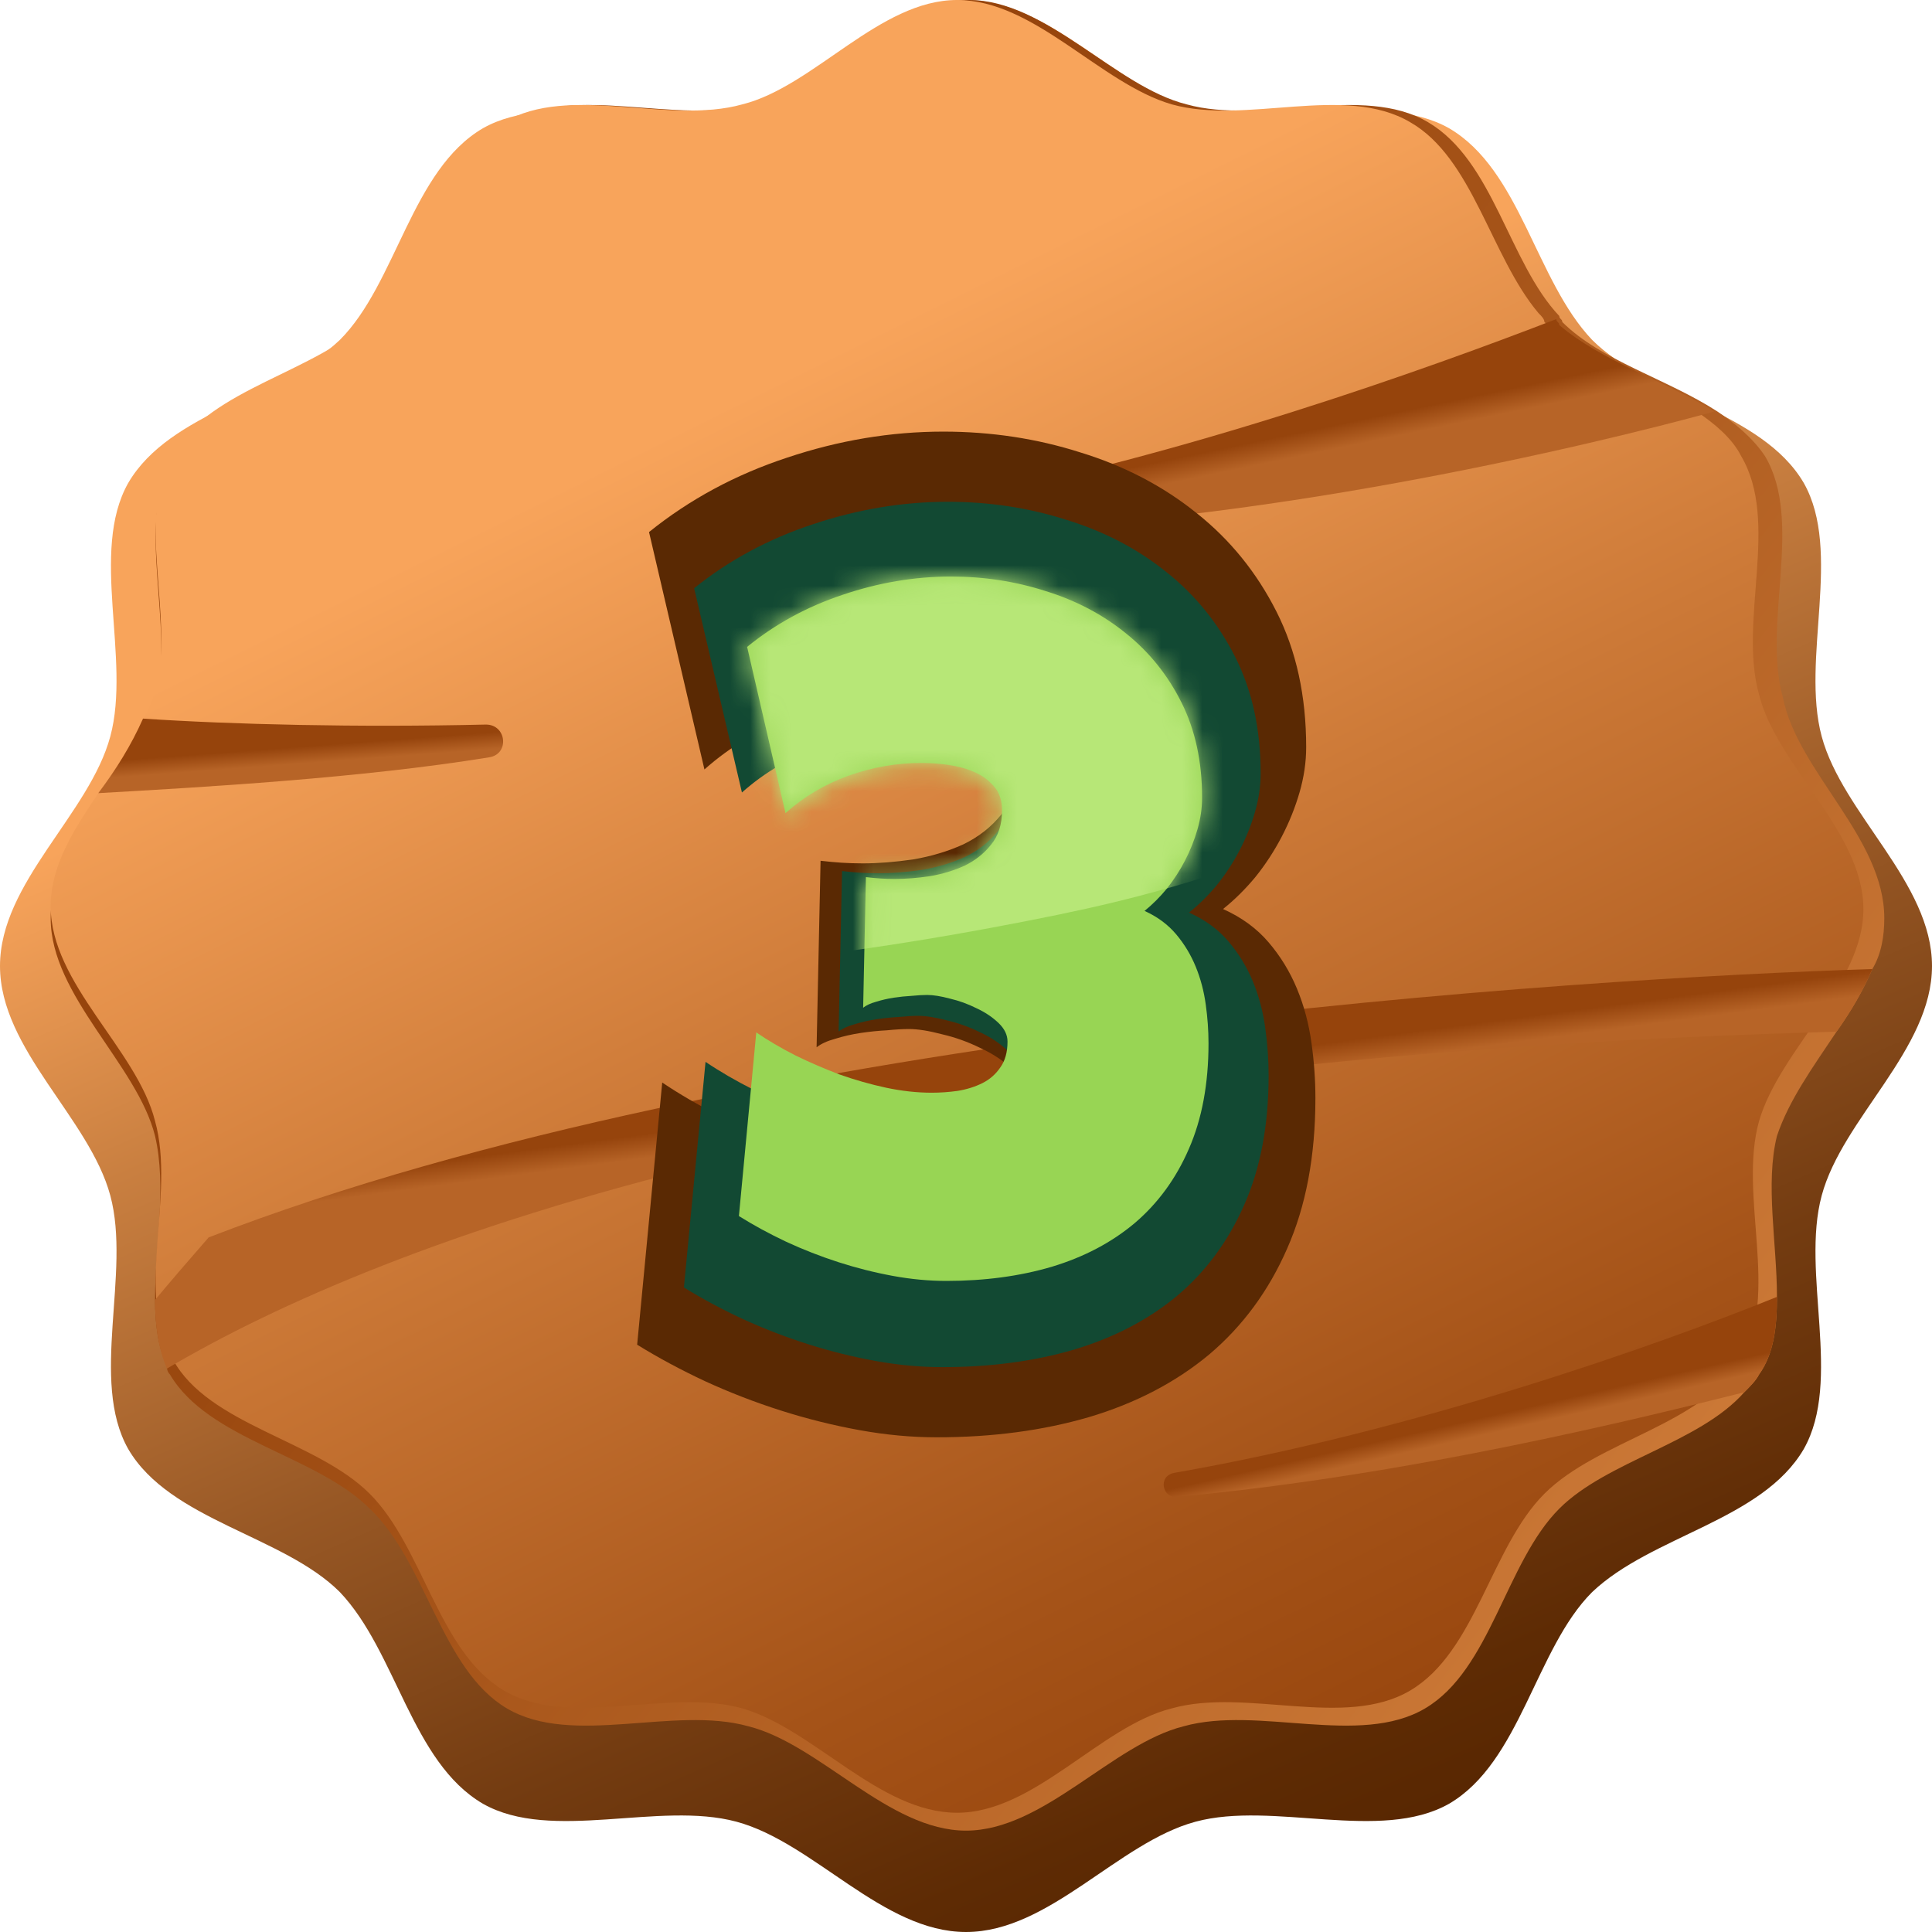
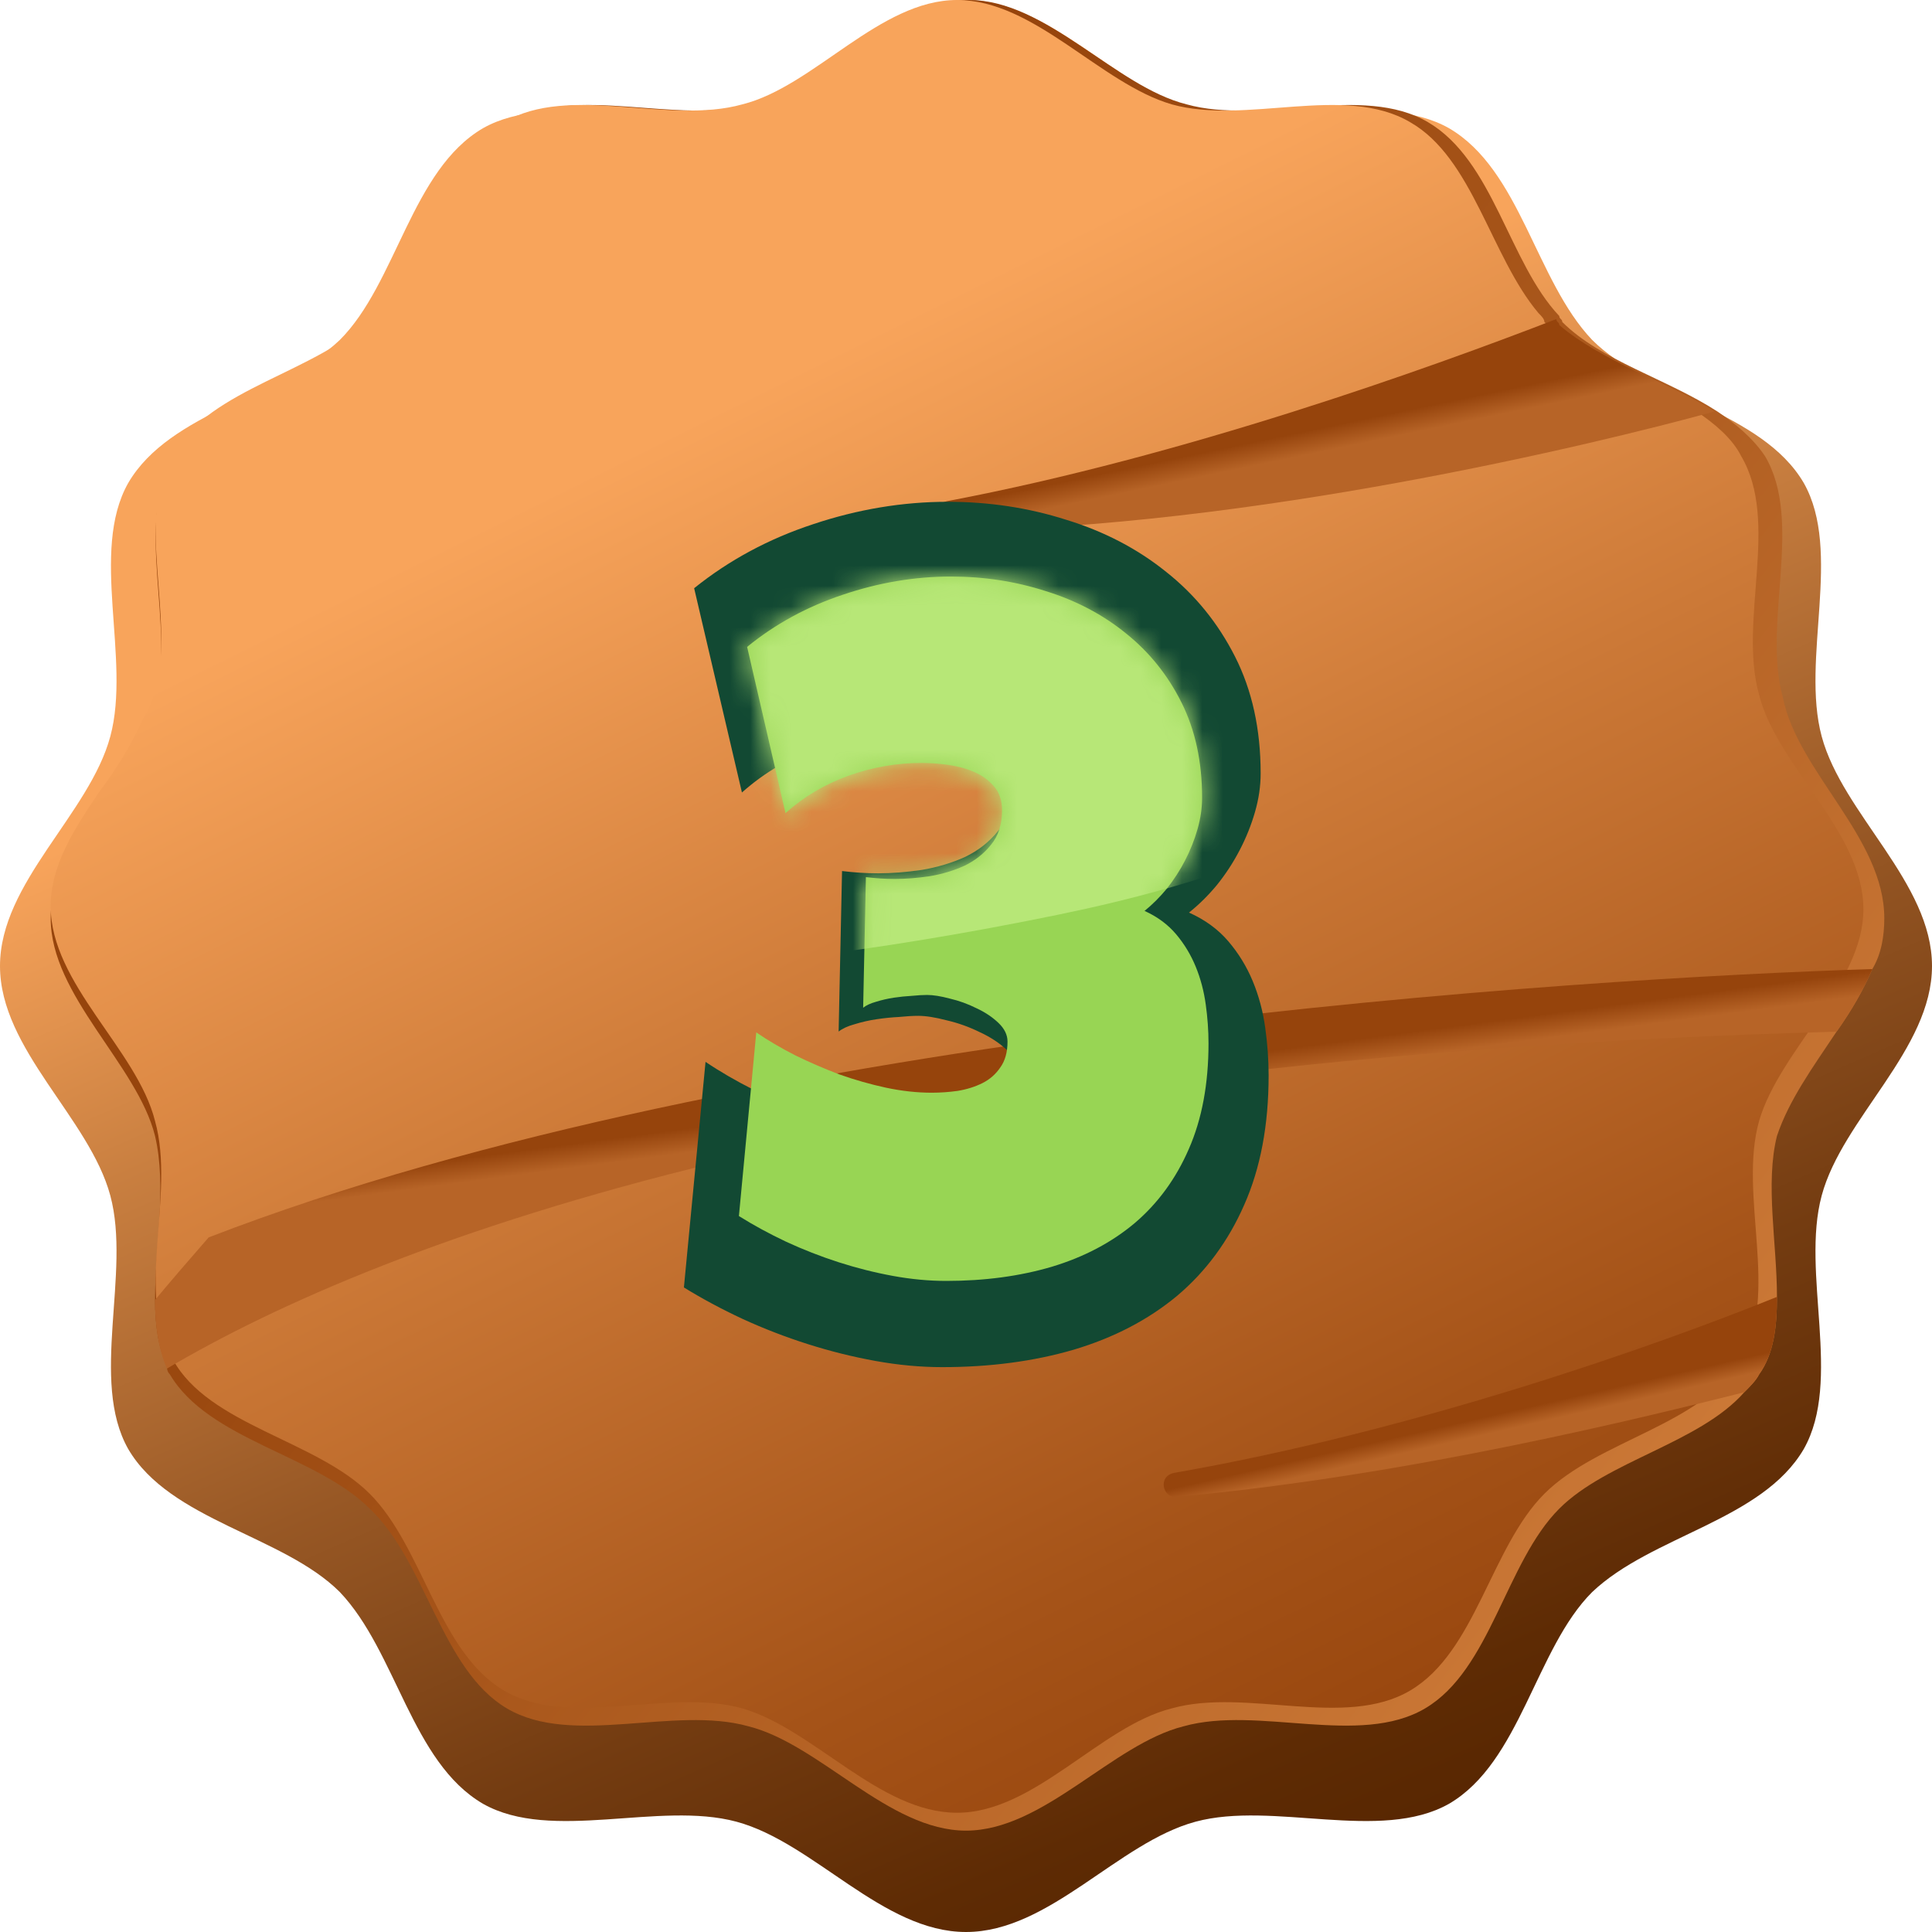
<svg xmlns="http://www.w3.org/2000/svg" width="94" height="94" viewBox="0 0 94 94" fill="none">
  <path d="M94 47C94 51.062 89.648 54.398 88.633 58.17C87.617 61.941 89.648 67.164 87.762 70.5C85.731 73.981 80.364 74.707 77.463 77.463C74.707 80.219 73.981 85.731 70.5 87.762C67.164 89.648 61.941 87.617 58.17 88.633C54.398 89.648 51.062 94 47 94C42.938 94 39.602 89.648 35.83 88.633C32.059 87.617 26.836 89.648 23.5 87.762C20.018 85.731 19.293 80.364 16.537 77.463C13.781 74.707 8.269 73.981 6.238 70.5C4.352 67.164 6.383 61.941 5.367 58.17C4.352 54.398 0 51.062 0 47C0 42.938 4.352 39.602 5.367 35.83C6.383 32.059 4.352 26.836 6.238 23.5C8.269 20.018 13.636 19.293 16.537 16.537C19.293 13.781 20.018 8.269 23.5 6.238C26.836 4.352 32.059 6.383 35.83 5.367C39.602 4.352 42.938 0 47 0C51.062 0 54.398 4.352 58.17 5.367C61.941 6.383 67.164 4.352 70.5 6.238C73.981 8.269 74.707 13.636 77.463 16.537C80.219 19.293 85.731 20.018 87.762 23.5C89.648 26.836 87.617 32.059 88.633 35.83C89.648 39.602 94 42.938 94 47Z" fill="url(#paint0_linear_172_4)" />
  <path d="M91.679 44.679C91.679 45.549 91.534 46.42 91.099 47.145C90.663 48.16 90.083 49.176 89.358 50.191C88.197 51.932 87.037 53.528 86.457 55.269C85.876 57.59 86.457 60.491 86.457 63.102C86.457 64.552 86.311 65.858 85.586 66.874C85.441 67.164 85.151 67.454 84.861 67.744C82.685 70.21 78.188 71.08 75.867 73.401C73.256 76.012 72.531 81.235 69.339 83.12C66.148 85.006 61.216 82.975 57.589 83.991C54.108 84.861 50.771 89.068 47 89.068C43.228 89.068 39.892 84.861 36.41 83.991C32.784 82.975 27.852 85.006 24.66 83.12C21.469 81.235 20.744 76.012 17.987 73.401C15.376 70.79 10.154 70.065 8.268 66.874C8.123 66.728 8.123 66.583 8.123 66.438C7.688 65.568 7.543 64.407 7.543 63.247C7.543 60.636 8.123 57.735 7.543 55.269C6.673 51.787 2.466 48.451 2.466 44.679C2.466 40.907 6.673 37.571 7.543 34.09C8.558 30.463 6.528 25.531 8.413 22.34C10.299 19.148 15.521 18.423 18.133 15.667C20.744 13.056 21.469 7.833 24.805 5.948C27.997 4.062 32.929 6.093 36.555 5.077C40.037 4.207 43.373 0 47.145 0C50.916 0 54.253 4.207 57.734 5.077C61.361 6.093 66.293 4.062 69.484 5.948C72.676 7.833 73.401 12.765 75.867 15.377C75.867 15.522 76.012 15.522 76.012 15.667C77.898 17.552 81.089 18.423 83.555 20.018C84.426 20.599 85.296 21.324 85.876 22.194C87.762 25.386 85.731 30.318 86.747 33.944C87.472 37.571 91.679 40.762 91.679 44.679Z" fill="url(#paint1_linear_172_4)" />
  <path d="M85.586 54.543C84.571 58.17 86.602 62.957 84.716 66.148C82.83 69.34 77.753 70.065 75.142 72.676C72.531 75.287 71.805 80.364 68.614 82.25C65.423 84.136 60.636 82.105 57.009 83.12C53.528 83.991 50.336 88.198 46.565 88.198C42.793 88.198 39.602 84.136 36.12 83.12C32.494 82.105 27.707 84.136 24.515 82.25C21.324 80.364 20.599 75.287 17.987 72.676C15.376 70.065 10.154 69.34 8.413 66.148C6.528 62.957 8.558 58.17 7.543 54.543C6.673 51.062 2.466 47.87 2.466 44.099C2.466 42.068 3.626 40.327 4.787 38.586C5.657 37.426 6.382 36.265 6.963 34.96C7.253 34.525 7.398 34.09 7.543 33.654C8.558 30.028 6.528 25.241 8.413 22.049C10.299 18.858 15.376 18.133 17.987 15.522C20.599 12.911 21.324 7.688 24.515 5.948C27.707 4.062 32.494 6.093 36.12 5.077C39.602 4.207 42.793 0 46.565 0C50.336 0 53.528 4.062 57.009 5.077C60.636 6.093 65.423 4.062 68.614 5.948C71.66 7.688 72.531 12.475 74.852 15.232C74.997 15.377 75.142 15.522 75.142 15.667C77.028 17.552 80.219 18.423 82.54 20.018C83.41 20.599 84.281 21.324 84.716 22.194C86.602 25.386 84.571 30.173 85.586 33.799C86.457 37.281 90.663 40.472 90.663 44.244C90.663 47.87 86.602 51.062 85.586 54.543Z" fill="url(#paint2_linear_172_4)" />
-   <path d="M23.786 36.849C17.549 37.864 9.86 38.3 4.783 38.59C5.654 37.429 6.379 36.269 6.959 34.963C11.311 35.253 17.404 35.398 23.641 35.253C24.657 35.253 24.802 36.704 23.786 36.849Z" fill="url(#paint3_linear_172_4)" />
  <path d="M91.097 47.149C90.661 48.165 90.081 49.18 89.356 50.196C41.921 51.501 18.711 60.35 8.121 66.587C7.686 65.572 7.541 64.412 7.541 63.251C8.266 62.381 9.137 61.365 10.152 60.205C36.408 50.05 77.171 47.584 91.097 47.149Z" fill="url(#paint4_linear_172_4)" />
  <path d="M86.457 63.099C86.457 64.549 86.312 65.855 85.587 66.871C85.442 67.161 85.152 67.451 84.862 67.741C80.22 68.901 68.615 71.803 57.3 72.818C56.575 72.963 56.285 71.803 57.155 71.657C68.76 69.627 80.365 65.565 86.457 63.099Z" fill="url(#paint5_linear_172_4)" />
  <path d="M83.41 20.022C77.607 21.618 60.78 25.68 46.274 25.825C45.403 25.825 45.258 24.519 46.129 24.374C57.589 22.198 69.339 17.991 75.721 15.525C75.721 15.67 75.866 15.67 75.866 15.815C77.897 17.556 81.089 18.571 83.41 20.022Z" fill="url(#paint6_linear_172_4)" />
-   <path d="M64 53.43C64 56.244 63.54 58.687 62.62 60.76C61.721 62.812 60.458 64.526 58.832 65.901C57.205 67.255 55.258 68.27 52.989 68.947C50.742 69.603 48.27 69.931 45.574 69.931C44.354 69.931 43.102 69.815 41.818 69.582C40.534 69.349 39.261 69.032 37.998 68.63C36.735 68.228 35.505 67.752 34.306 67.202C33.129 66.652 32.027 66.06 31 65.425L32.22 52.669C33.033 53.219 33.943 53.748 34.948 54.255C35.954 54.742 36.992 55.186 38.062 55.588C39.154 55.969 40.245 56.276 41.337 56.508C42.449 56.741 43.52 56.857 44.547 56.857C45.146 56.857 45.756 56.815 46.377 56.73C47.019 56.625 47.596 56.445 48.11 56.191C48.623 55.937 49.041 55.578 49.362 55.112C49.704 54.647 49.876 54.044 49.876 53.303C49.876 52.838 49.661 52.404 49.233 52.002C48.805 51.6 48.292 51.262 47.693 50.987C47.093 50.691 46.473 50.469 45.831 50.321C45.189 50.151 44.654 50.067 44.226 50.067C43.926 50.067 43.562 50.088 43.134 50.13C42.728 50.151 42.31 50.194 41.882 50.257C41.454 50.321 41.037 50.416 40.63 50.543C40.245 50.648 39.946 50.786 39.731 50.955L39.924 41.88C40.288 41.922 40.63 41.954 40.951 41.975C41.272 41.996 41.615 42.007 41.979 42.007C42.728 42.007 43.541 41.943 44.418 41.816C45.296 41.668 46.109 41.425 46.858 41.087C47.607 40.727 48.228 40.24 48.72 39.627C49.233 39.013 49.49 38.22 49.49 37.247C49.49 36.549 49.298 35.988 48.913 35.565C48.527 35.121 48.046 34.782 47.468 34.55C46.911 34.317 46.302 34.158 45.638 34.074C44.975 33.989 44.376 33.947 43.84 33.947C42.107 33.947 40.395 34.243 38.704 34.835C37.035 35.428 35.558 36.295 34.274 37.437L31.578 25.887C33.547 24.3 35.783 23.094 38.287 22.269C40.812 21.423 43.348 21 45.895 21C48.228 21 50.453 21.338 52.572 22.015C54.712 22.671 56.595 23.655 58.222 24.966C59.848 26.257 61.143 27.854 62.106 29.758C63.069 31.662 63.551 33.862 63.551 36.358C63.551 37.078 63.444 37.807 63.23 38.548C63.016 39.288 62.727 40.008 62.363 40.706C61.999 41.404 61.571 42.06 61.079 42.673C60.587 43.265 60.062 43.784 59.506 44.228C60.405 44.63 61.143 45.169 61.721 45.846C62.299 46.523 62.759 47.274 63.101 48.099C63.444 48.924 63.679 49.802 63.807 50.733C63.936 51.643 64 52.542 64 53.43Z" fill="#5A2903" />
  <path d="M61.724 52.319C61.724 54.74 61.327 56.843 60.534 58.627C59.759 60.392 58.67 61.867 57.268 63.05C55.866 64.215 54.187 65.089 52.232 65.671C50.294 66.235 48.164 66.517 45.839 66.517C44.788 66.517 43.708 66.417 42.601 66.217C41.494 66.017 40.397 65.744 39.308 65.398C38.22 65.052 37.159 64.643 36.126 64.169C35.111 63.696 34.161 63.186 33.275 62.64L34.327 51.664C35.028 52.137 35.812 52.592 36.679 53.029C37.546 53.448 38.441 53.83 39.364 54.176C40.304 54.504 41.245 54.767 42.186 54.968C43.146 55.168 44.068 55.268 44.954 55.268C45.47 55.268 45.996 55.232 46.531 55.159C47.084 55.068 47.583 54.913 48.025 54.695C48.468 54.476 48.828 54.167 49.105 53.766C49.4 53.366 49.547 52.847 49.547 52.21C49.547 51.809 49.363 51.436 48.994 51.09C48.625 50.745 48.182 50.453 47.666 50.217C47.149 49.962 46.614 49.771 46.06 49.643C45.507 49.498 45.046 49.425 44.677 49.425C44.419 49.425 44.105 49.443 43.736 49.48C43.385 49.498 43.026 49.534 42.657 49.589C42.288 49.643 41.928 49.725 41.577 49.834C41.245 49.925 40.987 50.044 40.803 50.19L40.969 42.38C41.282 42.417 41.577 42.444 41.854 42.462C42.131 42.48 42.426 42.49 42.74 42.49C43.385 42.49 44.087 42.435 44.843 42.326C45.599 42.198 46.3 41.989 46.946 41.698C47.592 41.388 48.127 40.97 48.551 40.442C48.994 39.914 49.215 39.231 49.215 38.394C49.215 37.793 49.049 37.311 48.717 36.947C48.385 36.565 47.97 36.273 47.472 36.073C46.992 35.873 46.466 35.736 45.895 35.663C45.323 35.591 44.806 35.554 44.345 35.554C42.85 35.554 41.374 35.809 39.917 36.319C38.478 36.828 37.205 37.575 36.098 38.558L33.773 28.619C35.471 27.254 37.399 26.216 39.557 25.506C41.734 24.778 43.92 24.414 46.116 24.414C48.127 24.414 50.045 24.705 51.872 25.288C53.717 25.852 55.34 26.698 56.742 27.827C58.145 28.938 59.261 30.312 60.091 31.95C60.921 33.588 61.336 35.481 61.336 37.629C61.336 38.248 61.244 38.876 61.059 39.513C60.875 40.151 60.626 40.769 60.312 41.37C59.999 41.971 59.63 42.535 59.205 43.063C58.781 43.573 58.329 44.019 57.849 44.401C58.624 44.747 59.261 45.211 59.759 45.793C60.257 46.376 60.654 47.022 60.949 47.732C61.244 48.442 61.447 49.197 61.558 49.998C61.668 50.781 61.724 51.555 61.724 52.319Z" fill="#124933" />
  <path d="M58.799 50.765C58.799 52.736 58.48 54.447 57.843 55.899C57.221 57.336 56.346 58.536 55.22 59.499C54.094 60.448 52.746 61.159 51.175 61.633C49.62 62.092 47.908 62.322 46.041 62.322C45.197 62.322 44.33 62.241 43.441 62.078C42.552 61.915 41.67 61.692 40.796 61.411C39.922 61.129 39.07 60.796 38.24 60.411C37.425 60.026 36.662 59.611 35.951 59.166L36.796 50.231C37.359 50.617 37.989 50.987 38.685 51.343C39.381 51.684 40.1 51.995 40.841 52.276C41.596 52.543 42.352 52.758 43.108 52.921C43.878 53.084 44.619 53.165 45.33 53.165C45.745 53.165 46.167 53.136 46.597 53.076C47.042 53.002 47.442 52.876 47.797 52.699C48.153 52.521 48.442 52.269 48.664 51.943C48.901 51.617 49.02 51.195 49.02 50.676C49.02 50.35 48.871 50.046 48.575 49.765C48.279 49.483 47.923 49.246 47.508 49.054C47.093 48.846 46.664 48.691 46.219 48.587C45.775 48.468 45.404 48.409 45.108 48.409C44.901 48.409 44.649 48.424 44.352 48.453C44.071 48.468 43.782 48.498 43.486 48.542C43.189 48.587 42.9 48.654 42.619 48.742C42.352 48.816 42.145 48.913 41.996 49.031L42.13 42.675C42.382 42.705 42.619 42.727 42.841 42.742C43.063 42.757 43.3 42.764 43.552 42.764C44.071 42.764 44.634 42.719 45.241 42.63C45.849 42.527 46.412 42.356 46.93 42.119C47.449 41.867 47.879 41.527 48.219 41.097C48.575 40.667 48.753 40.112 48.753 39.43C48.753 38.941 48.62 38.548 48.353 38.252C48.086 37.941 47.753 37.704 47.353 37.541C46.968 37.378 46.545 37.267 46.086 37.208C45.627 37.148 45.212 37.119 44.841 37.119C43.641 37.119 42.456 37.326 41.285 37.741C40.13 38.156 39.107 38.763 38.218 39.563L36.351 31.474C37.714 30.362 39.263 29.518 40.996 28.94C42.745 28.347 44.501 28.051 46.264 28.051C47.879 28.051 49.42 28.288 50.886 28.762C52.368 29.221 53.672 29.91 54.798 30.829C55.924 31.733 56.821 32.851 57.487 34.185C58.154 35.519 58.487 37.059 58.487 38.808C58.487 39.312 58.413 39.823 58.265 40.341C58.117 40.86 57.917 41.364 57.665 41.853C57.413 42.342 57.117 42.801 56.776 43.231C56.435 43.645 56.072 44.008 55.687 44.32C56.309 44.601 56.821 44.979 57.221 45.453C57.621 45.927 57.939 46.453 58.176 47.031C58.413 47.609 58.576 48.224 58.665 48.876C58.754 49.513 58.799 50.143 58.799 50.765Z" fill="#98D554" />
  <mask id="mask0_172_4" style="mask-type:alpha" maskUnits="userSpaceOnUse" x="35" y="28" width="24" height="35">
    <path d="M58.799 50.765C58.799 52.736 58.48 54.447 57.843 55.899C57.221 57.336 56.346 58.536 55.22 59.499C54.094 60.448 52.746 61.159 51.175 61.633C49.62 62.092 47.908 62.322 46.041 62.322C45.197 62.322 44.33 62.241 43.441 62.078C42.552 61.915 41.67 61.692 40.796 61.411C39.922 61.129 39.07 60.796 38.24 60.411C37.425 60.026 36.662 59.611 35.951 59.166L36.796 50.231C37.359 50.617 37.989 50.987 38.685 51.343C39.381 51.684 40.1 51.995 40.841 52.276C41.596 52.543 42.352 52.758 43.108 52.921C43.878 53.084 44.619 53.165 45.33 53.165C45.745 53.165 46.167 53.136 46.597 53.076C47.042 53.002 47.442 52.876 47.797 52.699C48.153 52.521 48.442 52.269 48.664 51.943C48.901 51.617 49.02 51.195 49.02 50.676C49.02 50.35 48.871 50.046 48.575 49.765C48.279 49.483 47.923 49.246 47.508 49.054C47.093 48.846 46.664 48.691 46.219 48.587C45.775 48.468 45.404 48.409 45.108 48.409C44.901 48.409 44.649 48.424 44.352 48.453C44.071 48.468 43.782 48.498 43.486 48.542C43.189 48.587 42.9 48.654 42.619 48.742C42.352 48.816 42.145 48.913 41.996 49.031L42.13 42.675C42.382 42.705 42.619 42.727 42.841 42.742C43.063 42.757 43.3 42.764 43.552 42.764C44.071 42.764 44.634 42.719 45.241 42.63C45.849 42.527 46.412 42.356 46.93 42.119C47.449 41.867 47.879 41.527 48.219 41.097C48.575 40.667 48.753 40.112 48.753 39.43C48.753 38.941 48.62 38.548 48.353 38.252C48.086 37.941 47.753 37.704 47.353 37.541C46.968 37.378 46.545 37.267 46.086 37.208C45.627 37.148 45.212 37.119 44.841 37.119C43.641 37.119 42.456 37.326 41.285 37.741C40.13 38.156 39.107 38.763 38.218 39.563L36.351 31.474C37.714 30.362 39.263 29.518 40.996 28.94C42.745 28.347 44.501 28.051 46.264 28.051C47.879 28.051 49.42 28.288 50.886 28.762C52.368 29.221 53.672 29.91 54.798 30.829C55.924 31.733 56.821 32.851 57.487 34.185C58.154 35.519 58.487 37.059 58.487 38.808C58.487 39.312 58.413 39.823 58.265 40.341C58.117 40.86 57.917 41.364 57.665 41.853C57.413 42.342 57.117 42.801 56.776 43.231C56.435 43.645 56.072 44.008 55.687 44.32C56.309 44.601 56.821 44.979 57.221 45.453C57.621 45.927 57.939 46.453 58.176 47.031C58.413 47.609 58.576 48.224 58.665 48.876C58.754 49.513 58.799 50.143 58.799 50.765Z" fill="#98D554" />
  </mask>
  <g mask="url(#mask0_172_4)">
    <path d="M51.499 44.501C80.7 38.501 74.333 24.334 67.499 18.001L73.499 8.5C71.499 11.667 64.999 16.801 54.999 12.001C42.499 6.001 36.499 10.001 20 12.001C3.5 14.001 7 36.001 4.5 39.501C2 43.001 14.999 52.001 51.499 44.501Z" fill="#B7E777" />
  </g>
  <defs>
    <linearGradient id="paint0_linear_172_4" x1="37.818" y1="25.994" x2="67.067" y2="92.443" gradientUnits="userSpaceOnUse">
      <stop stop-color="#F8A45B" />
      <stop offset="0.217" stop-color="#C97F40" />
      <stop offset="0.473" stop-color="#985825" />
      <stop offset="0.699" stop-color="#743C11" />
      <stop offset="0.882" stop-color="#5E2B04" />
      <stop offset="1" stop-color="#562500" />
    </linearGradient>
    <linearGradient id="paint1_linear_172_4" x1="118.297" y1="98.974" x2="28.243" y2="30.279" gradientUnits="userSpaceOnUse">
      <stop stop-color="#F8A45B" />
      <stop offset="0.394" stop-color="#CC7937" />
      <stop offset="0.792" stop-color="#A55318" />
      <stop offset="1" stop-color="#96440C" />
    </linearGradient>
    <linearGradient id="paint2_linear_172_4" x1="34.588" y1="20.006" x2="67.828" y2="86.993" gradientUnits="userSpaceOnUse">
      <stop stop-color="#F8A45B" />
      <stop offset="0.394" stop-color="#CC7937" />
      <stop offset="0.792" stop-color="#A55318" />
      <stop offset="1" stop-color="#96440C" />
    </linearGradient>
    <linearGradient id="paint3_linear_172_4" x1="14.354" y1="33.727" x2="14.867" y2="40.526" gradientUnits="userSpaceOnUse">
      <stop offset="0.384" stop-color="#96440C" />
      <stop offset="0.399" stop-color="#9A4810" />
      <stop offset="0.504" stop-color="#B76427" />
    </linearGradient>
    <linearGradient id="paint4_linear_172_4" x1="48.498" y1="49.137" x2="49.781" y2="58.758" gradientUnits="userSpaceOnUse">
      <stop offset="0.384" stop-color="#96440C" />
      <stop offset="0.399" stop-color="#9A4810" />
      <stop offset="0.504" stop-color="#B76427" />
    </linearGradient>
    <linearGradient id="paint5_linear_172_4" x1="71.318" y1="66.416" x2="72.869" y2="73.2" gradientUnits="userSpaceOnUse">
      <stop offset="0.384" stop-color="#96440C" />
      <stop offset="0.399" stop-color="#9A4810" />
      <stop offset="0.504" stop-color="#B76427" />
    </linearGradient>
    <linearGradient id="paint6_linear_172_4" x1="63.383" y1="17.313" x2="65.307" y2="26.549" gradientUnits="userSpaceOnUse">
      <stop offset="0.384" stop-color="#96440C" />
      <stop offset="0.399" stop-color="#9A4810" />
      <stop offset="0.504" stop-color="#B76427" />
    </linearGradient>
  </defs>
</svg>